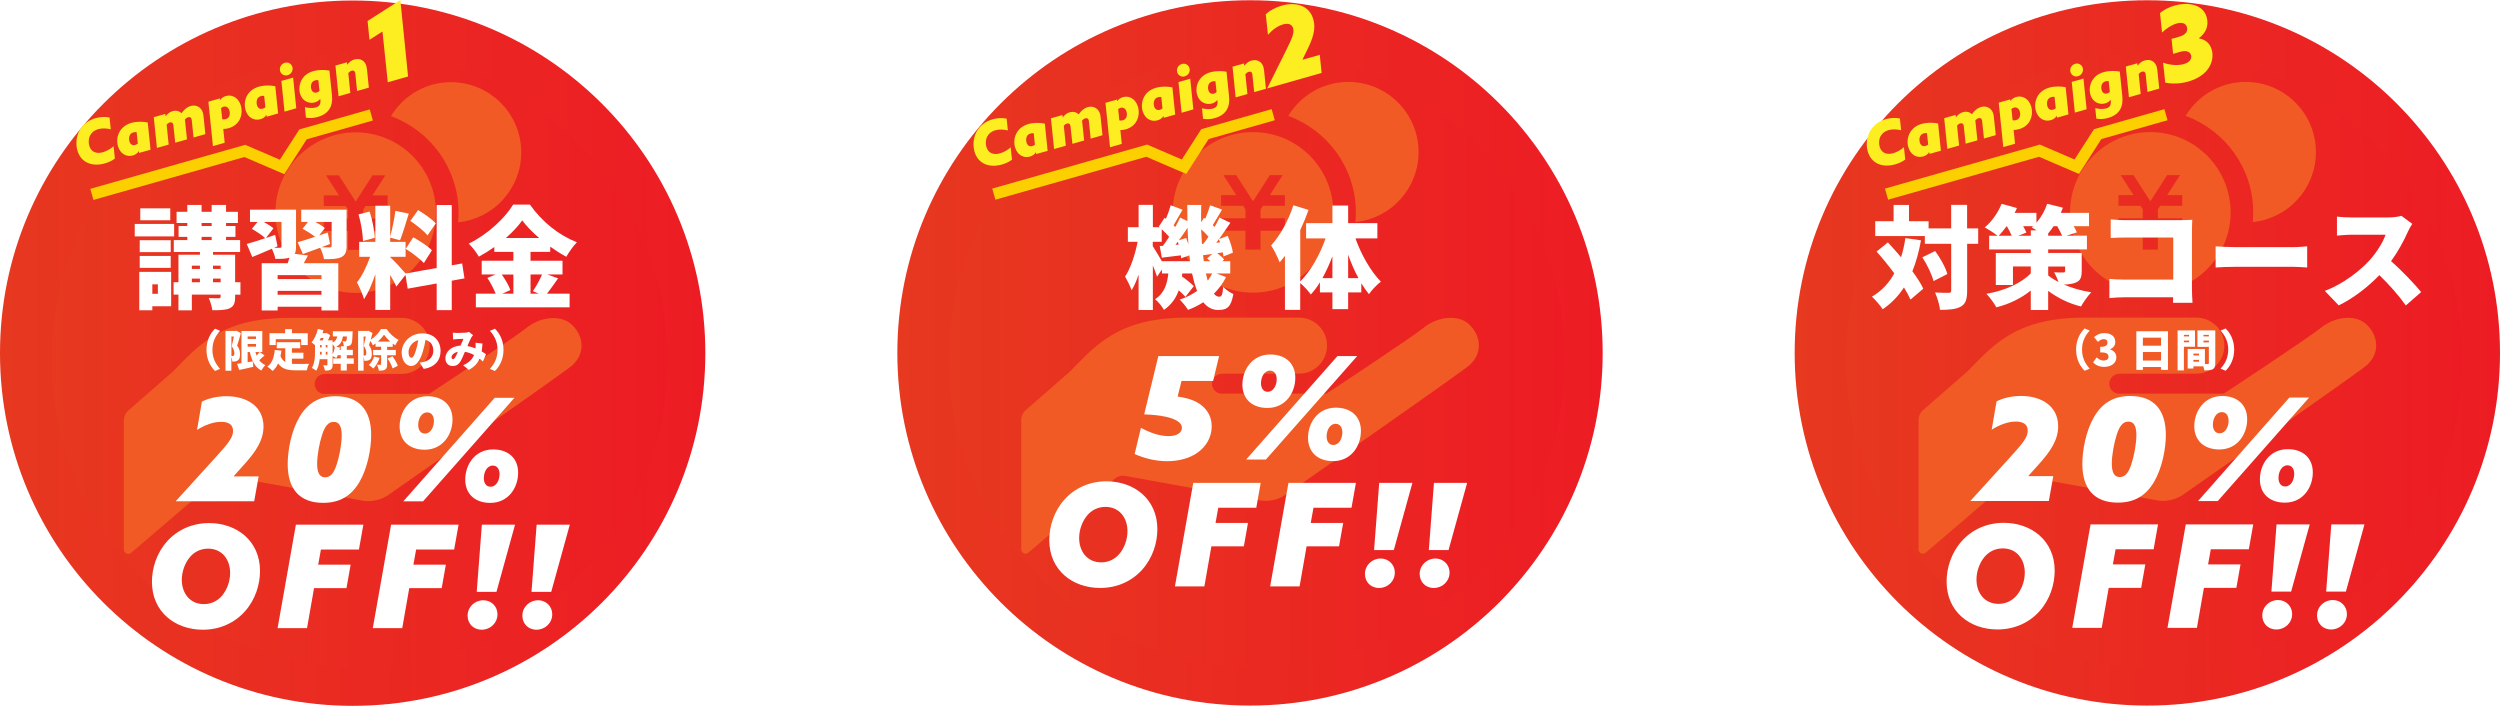
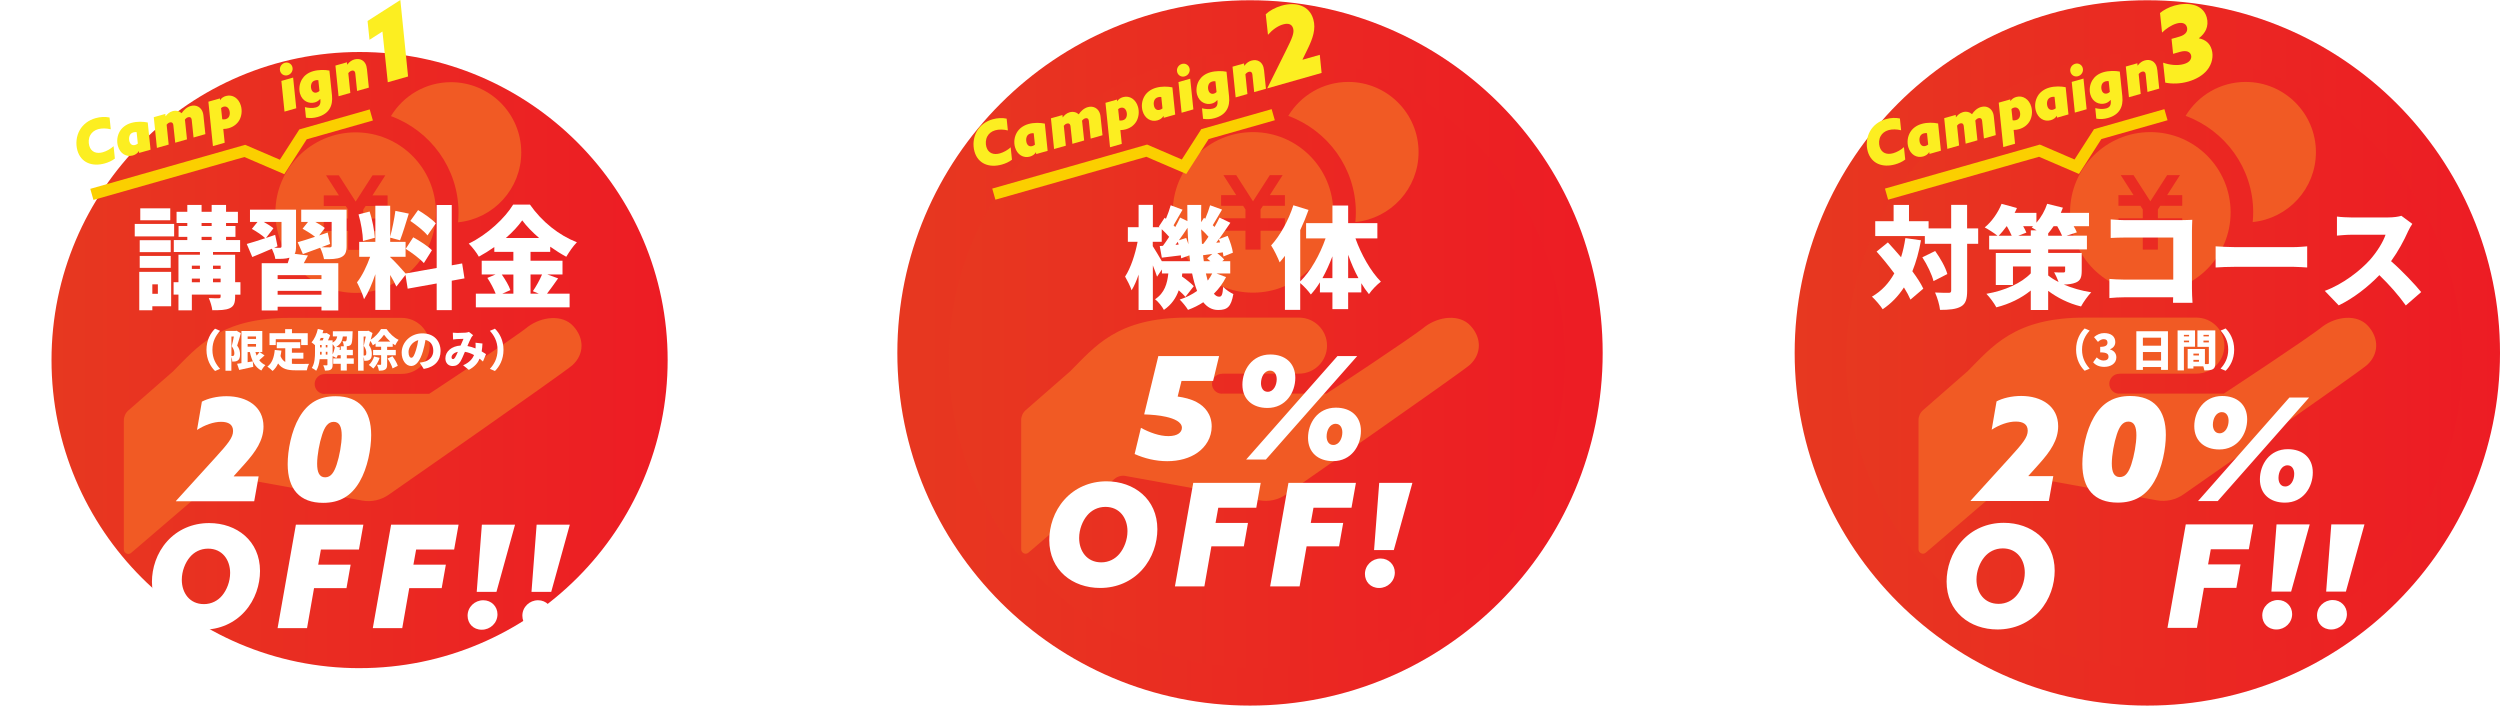
<svg xmlns="http://www.w3.org/2000/svg" xmlns:xlink="http://www.w3.org/1999/xlink" id="_レイヤー_2" data-name="レイヤー 2" viewBox="0 0 1084.17 306.1">
  <defs>
    <style>
      .cls-1 {
        fill: #f15a24;
      }

      .cls-2 {
        filter: url(#drop-shadow-2);
      }

      .cls-3 {
        filter: url(#drop-shadow-6);
      }

      .cls-4 {
        filter: url(#drop-shadow-4);
      }

      .cls-5 {
        fill: #fcee21;
      }

      .cls-6 {
        fill: url(#_名称未設定グラデーション_4-6);
        filter: url(#drop-shadow-5);
      }

      .cls-7 {
        fill: url(#_名称未設定グラデーション_4-4);
        filter: url(#drop-shadow-3);
      }

      .cls-8 {
        fill: url(#_名称未設定グラデーション_4-2);
        filter: url(#drop-shadow-1);
      }

      .cls-9 {
        fill: url(#_名称未設定グラデーション_4);
      }

      .cls-10 {
        fill: #fff;
      }

      .cls-11 {
        fill: none;
        stroke: #fbcf00;
        stroke-miterlimit: 10;
        stroke-width: 5px;
      }

      .cls-12 {
        fill: url(#_名称未設定グラデーション_4-5);
      }

      .cls-13 {
        fill: url(#_名称未設定グラデーション_4-3);
      }
    </style>
    <linearGradient id="_名称未設定グラデーション_4" data-name="名称未設定グラデーション 4" x1="0" y1="153.16" x2="305.88" y2="153.16" gradientUnits="userSpaceOnUse">
      <stop offset="0" stop-color="#e73820" />
      <stop offset="1" stop-color="#ed1c24" />
    </linearGradient>
    <linearGradient id="_名称未設定グラデーション_4-2" data-name="名称未設定グラデーション 4" x1="19.34" x2="286.55" xlink:href="#_名称未設定グラデーション_4" />
    <filter id="drop-shadow-1" x="7.21" y="7.41" width="298" height="298" filterUnits="userSpaceOnUse">
      <feOffset dx="3" dy="3" />
      <feGaussianBlur result="blur" stdDeviation="5" />
      <feFlood flood-color="#000" flood-opacity=".25" />
      <feComposite in2="blur" operator="in" />
      <feComposite in="SourceGraphic" />
    </filter>
    <filter id="drop-shadow-2" x="56.21" y="162.41" width="200" height="120" filterUnits="userSpaceOnUse">
      <feOffset dx="1" dy="1" />
      <feGaussianBlur result="blur-2" stdDeviation="3" />
      <feFlood flood-color="#000" flood-opacity=".55" />
      <feComposite in2="blur-2" operator="in" />
      <feComposite in="SourceGraphic" />
    </filter>
    <linearGradient id="_名称未設定グラデーション_4-3" data-name="名称未設定グラデーション 4" x1="389.14" y1="153.05" x2="695.03" y2="153.05" xlink:href="#_名称未設定グラデーション_4" />
    <linearGradient id="_名称未設定グラデーション_4-4" data-name="名称未設定グラデーション 4" x1="408.48" y1="153.05" x2="675.69" y2="153.05" xlink:href="#_名称未設定グラデーション_4" />
    <filter id="drop-shadow-3" x="396.21" y="7.41" width="298" height="298" filterUnits="userSpaceOnUse">
      <feOffset dx="3" dy="3" />
      <feGaussianBlur result="blur-3" stdDeviation="5" />
      <feFlood flood-color="#000" flood-opacity=".25" />
      <feComposite in2="blur-3" operator="in" />
      <feComposite in="SourceGraphic" />
    </filter>
    <filter id="drop-shadow-4" x="445.21" y="144.41" width="201" height="120" filterUnits="userSpaceOnUse">
      <feOffset dx="1" dy="1" />
      <feGaussianBlur result="blur-4" stdDeviation="3" />
      <feFlood flood-color="#000" flood-opacity=".55" />
      <feComposite in2="blur-4" operator="in" />
      <feComposite in="SourceGraphic" />
    </filter>
    <linearGradient id="_名称未設定グラデーション_4-5" data-name="名称未設定グラデーション 4" x1="778.29" y1="153.05" x2="1084.17" y2="153.05" xlink:href="#_名称未設定グラデーション_4" />
    <linearGradient id="_名称未設定グラデーション_4-6" data-name="名称未設定グラデーション 4" x1="797.63" y1="153.05" x2="1064.84" y2="153.05" xlink:href="#_名称未設定グラデーション_4" />
    <filter id="drop-shadow-5" x="785.21" y="7.41" width="298" height="298" filterUnits="userSpaceOnUse">
      <feOffset dx="3" dy="3" />
      <feGaussianBlur result="blur-5" stdDeviation="5" />
      <feFlood flood-color="#000" flood-opacity=".25" />
      <feComposite in2="blur-5" operator="in" />
      <feComposite in="SourceGraphic" />
    </filter>
    <filter id="drop-shadow-6" x="834.21" y="162.41" width="201" height="120" filterUnits="userSpaceOnUse">
      <feOffset dx="1" dy="1" />
      <feGaussianBlur result="blur-6" stdDeviation="3" />
      <feFlood flood-color="#000" flood-opacity=".55" />
      <feComposite in2="blur-6" operator="in" />
      <feComposite in="SourceGraphic" />
    </filter>
  </defs>
  <g id="_レイヤー_2-2" data-name="レイヤー 2">
-     <circle class="cls-9" cx="152.94" cy="153.16" r="152.94" />
    <path class="cls-8" d="M152.94,286.76c-73.67,0-133.6-59.93-133.6-133.6S79.27,19.55,152.94,19.55s133.6,59.93,133.6,133.6-59.93,133.6-133.6,133.6Z" />
    <path class="cls-1" d="M140.78,162.15h33.41c6.72,0,12.16-5.44,12.16-12.16s-5.44-12.14-12.16-12.14h-48.59c-30.38,0-39.99,12.66-50.63,23.28l-19.29,16.85c-1.25,1.09-1.97,2.67-1.97,4.33v56c0,.75.44,1.42,1.12,1.74s1.48.21,2.05-.29l37.29-31.96c1.32-1.12,3.07-1.59,4.76-1.29l58.1,10.56c4.05.74,8.23-.19,11.59-2.57,0,0,74.16-51.56,79.63-56.13h0c5.23-4.79,5.16-11.74.37-16.95-4.79-5.23-13.74-4.12-19.7.29-5.46,4.56-42.79,29.08-42.79,29.08h-45.35l-.14.07c-2.39-.08-4.26-2.08-4.18-4.47.09-2.39,2.09-4.26,4.47-4.18l-.14-.07Z" />
    <path class="cls-1" d="M195.58,35.64c-11.06,0-20.7,5.91-26.04,14.72,17.07,6.26,29.31,22.63,29.31,41.85,0,1.42-.08,2.82-.21,4.2,15.39-1.54,27.41-14.52,27.41-30.31,0-16.82-13.64-30.46-30.46-30.46Z" />
    <path class="cls-1" d="M154.24,57.4c-19.22,0-34.81,15.58-34.81,34.81s15.59,34.81,34.81,34.81,34.81-15.59,34.81-34.81-15.59-34.81-34.81-34.81ZM168.07,89.35h-9.53l-1.02,1.6v3.81h10.56v5.42h-10.56v8.18h-6.56v-8.18h-10.56v-5.41h0s10.56-.01,10.56-.01v-3.81l-1.02-1.6h-9.54v-4.62h6.56l-5.57-8.68h5.56l7.29,11.36,7.3-11.36h5.56l-5.57,8.68h6.55v4.62h0Z" />
    <g>
      <path class="cls-10" d="M75.52,102.53h-17.09v-5.42h17.09v5.42ZM74.22,132.82h-8.16v1.73h-5.67v-16.66h13.83v14.93ZM74.03,109.35h-13.44v-5.18h13.44v5.18ZM60.59,110.98h13.44v5.18h-13.44v-5.18ZM73.84,95.52h-13.01v-5.18h13.01v5.18ZM66.06,123.32v4.08h2.4v-4.08h-2.4ZM104.27,127.78h-2.3v.91c0,2.74-.53,4.13-2.35,4.99-1.82.82-4.27.86-7.54.86-.19-1.58-.86-3.79-1.54-5.28,1.58.1,3.75.1,4.32.1.62-.05.82-.19.82-.77v-.82h-12.48v6.82h-5.81v-6.82h-2.11v-5.38h2.11v-11.91h9.31v-1.2h-11.33v-5.18h5.86v-1.39h-3.79v-4.7h3.79v-1.3h-4.66v-4.85h4.66v-2.98h6.19v2.98h4.37v-2.98h6.24v2.98h5.14v4.85h-5.14v1.3h4.08v4.7h-4.08v1.39h6.1v5.18h-11.76v1.2h9.6v11.91h2.3v5.38ZM83.2,115.2v1.44h3.5v-1.44h-3.5ZM83.2,122.4h3.5v-1.58h-3.5v1.58ZM87.42,98.02h4.37v-1.3h-4.37v1.3ZM87.42,104.11h4.37v-1.39h-4.37v1.39ZM92.37,115.2v1.44h3.31v-1.44h-3.31ZM95.68,122.4v-1.58h-3.31v1.58h3.31Z" />
      <path class="cls-10" d="M133.55,110.79c-.58,1.15-1.2,2.3-1.82,3.36h14.98v20.5h-7.3v-1.63h-19.01v1.63h-6.91v-20.5h11.28c.29-.82.53-1.63.77-2.4-1.58.53-3.65.53-6.14.53-.19-1.34-.86-3.07-1.49-4.42-2.93,1.3-5.91,2.54-8.5,3.6l-2.4-5.66c2.11-.58,4.99-1.49,8.02-2.5-1.25-1.25-3.84-2.93-5.81-4.03l2.45-3.02h-3.26v-5.33h19.97v15.94c0,1.44-.14,2.45-.58,3.22l5.76.72ZM118.86,107.47h2.5c.53,0,.72-.19.72-.67v-10.56h-7.73c1.58.86,3.26,1.92,4.22,2.78l-3.22,4.18,3.98-1.34,1.01,4.94-1.49.67ZM139.41,119.33h-19.01v1.68h19.01v-1.68ZM139.41,127.83v-1.68h-19.01v1.68h19.01ZM150.31,106.61c0,2.74-.58,4.08-2.4,4.95-1.82.82-4.27.86-7.39.82-.29-1.49-.96-3.5-1.68-4.94-2.64.96-5.23,1.92-7.49,2.74l-2.26-5.14c2.06-.58,4.7-1.39,7.54-2.35-1.44-1.15-3.7-2.54-5.42-3.5l2.35-2.93h-2.93v-5.33h19.68v15.7ZM143.15,105.79l-3.74,1.44c1.44.05,3.12.05,3.6.05.58-.05.82-.19.82-.72v-10.32h-7.1c1.58.86,3.17,1.82,4.13,2.64l-2.45,3.22c1.25-.43,2.45-.82,3.7-1.25l1.06,4.94Z" />
      <path class="cls-10" d="M195.91,121.73v12.77h-6.53v-11.57l-12.58,2.26-.96-6-3.94,5.09c-.62-1.39-1.63-3.22-2.69-5.04v15.17h-6.43v-15.51c-1.39,4.13-3.07,8.07-4.9,10.85-.58-2.16-2.06-5.33-3.07-7.3,2.21-2.69,4.32-7.2,5.71-11.09h-4.75v-6.48h7.01v-15.65h6.43v13.44c.86-3.17,1.82-7.87,2.26-11.23l5.81,1.2c-1.25,4.03-2.64,8.64-3.79,11.57l-4.27-1.15v1.82h6.67v6.48h-6.67v.19c1.44,1.2,5.42,5.57,6.67,7.06l13.49-2.4v-27.31h6.53v26.16l4.51-.82,1.01,6.48-5.52,1.01ZM157.41,104.5c-.05-3.12-.86-7.92-1.92-11.52l4.8-1.25c1.2,3.6,2.06,8.26,2.26,11.38l-5.14,1.39ZM179.2,102.91c2.74,1.49,6.38,3.84,8.11,5.62l-3.5,5.57c-1.58-1.82-5.14-4.46-7.87-6.19l3.26-4.99ZM185.39,102.1c-1.44-1.87-4.8-4.51-7.44-6.29l3.36-4.7c2.64,1.58,6.1,3.98,7.68,5.76l-3.6,5.23Z" />
      <path class="cls-10" d="M242.03,120.72c-1.68,2.35-3.36,4.8-4.8,6.62h9.79v5.95h-40.66v-5.95h8.59c-.82-2.06-2.21-4.75-3.6-6.82l3.55-1.49h-6v-5.95h13.73v-3.84h-8.26v-2.11c-2.16,1.54-4.42,2.93-6.72,4.18-.86-1.63-2.88-4.22-4.37-5.67,8.21-3.94,15.79-11.18,19.25-16.9h7.3c5.23,7.49,12.67,13.35,20.35,16.32-1.73,1.78-3.31,4.13-4.61,6.29-2.3-1.25-4.66-2.74-6.96-4.37v2.26h-8.54v3.84h13.87v5.95h-6.58l4.66,1.68ZM217.6,119.04c1.54,2.21,3.12,4.85,3.74,6.77l-3.5,1.54h4.8v-8.3h-5.04ZM233.78,103.2c-2.93-2.54-5.52-5.18-7.3-7.63-1.78,2.5-4.22,5.14-7.1,7.63h14.4ZM230.08,119.04v8.3h3.55l-2.54-1.06c1.34-1.97,2.98-4.85,3.98-7.25h-4.99Z" />
    </g>
    <g>
      <path class="cls-5" d="M49.83,68.76c-1.27,1-2.94,1.7-4.36,2.1-5.46,1.55-10.38-.28-11.9-5.61-.81-2.86-.49-6.21,1.04-8.87,1.4-2.43,3.74-4.26,6.83-5.14,2.14-.61,4.27-.66,6.07-.28l.53,5.11c-1.89-.47-3.88-.51-5.47-.06s-2.75,1.39-3.41,2.59c-.77,1.39-.85,3.17-.44,4.61.78,2.73,3.11,3.6,5.89,2.81,1.55-.44,3.38-1.43,4.65-2.63l.56,5.38Z" />
      <path class="cls-5" d="M65.28,64.92l-4.95,1.41-.08-.78h-.06c-.56.96-1.53,1.57-2.58,1.87-2.83.81-5.55-.82-6.47-4.06-.6-2.11-.33-4.5.84-6.45.93-1.54,2.56-2.93,5.01-3.62,2.37-.67,5.1-.59,7.08-.17l1.22,11.82ZM59.25,57.31c-.35-.07-.9-.05-1.42.1-.98.28-1.44.91-1.64,1.47-.29.75-.27,1.69-.06,2.44.37,1.29,1.29,1.89,2.5,1.54.39-.11.78-.3,1.14-.6l-.52-4.95Z" />
      <path class="cls-5" d="M66.7,50.82l5-1.42.09,1h.06c.58-.79,1.52-1.79,2.99-2.2,1.49-.42,2.91-.05,3.93.89.77-1.22,2.15-2.62,3.93-3.12,2.45-.7,4.62.58,5.29,2.92.12.41.2.92.25,1.38l.82,7.9-5.13,1.46-.78-7.54c-.01-.14-.04-.35-.09-.5-.21-.75-.8-.94-1.49-.74-.54.15-1.02.51-1.4,1.06.04.13.07.34.1.64l.82,7.89-5.1,1.45-.81-7.54c-.02-.16-.04-.32-.09-.5-.22-.77-.82-.93-1.49-.74-.54.15-1,.51-1.34.96l.89,8.63-5.1,1.45-1.36-13.31Z" />
      <path class="cls-5" d="M95.48,43.42c.5-.89,1.47-1.5,2.5-1.79,2.86-.81,5.57.98,6.49,4.22.61,2.14.32,4.45-.63,6.19-.87,1.55-2.38,2.9-4.64,3.55-.8.23-1.55.33-2.33.33l-.04.04.61,5.95-5.1,1.45-1.97-19.26,5-1.42.07.73h.06ZM96.39,51.71c.34.12.98.11,1.52-.04,1-.29,1.38-.92,1.56-1.45.24-.71.25-1.49.03-2.23-.38-1.34-1.34-2.07-2.63-1.7-.41.12-.72.32-1,.59l.51,4.84Z" />
-       <path class="cls-5" d="M120.6,49.2l-4.95,1.41-.08-.78h-.06c-.56.96-1.53,1.57-2.58,1.87-2.83.81-5.55-.82-6.47-4.06-.6-2.11-.33-4.5.84-6.45.93-1.54,2.56-2.93,5.01-3.62,2.37-.67,5.1-.59,7.08-.18l1.22,11.82ZM114.56,41.58c-.35-.07-.91-.05-1.42.1-.98.28-1.44.91-1.64,1.47-.29.75-.27,1.69-.06,2.44.37,1.29,1.29,1.89,2.5,1.54.39-.11.78-.3,1.14-.6l-.52-4.95Z" />
      <path class="cls-5" d="M123.52,27.23c1.47-.42,2.87.41,3.27,1.8.45,1.57-.5,3.15-2.04,3.59-1.47.42-2.87-.41-3.27-1.8-.45-1.57.5-3.15,2.04-3.59ZM122.02,35.09l5.1-1.45,1.36,13.31-5.1,1.45-1.36-13.31Z" />
      <path class="cls-5" d="M138.84,42.92c-.64.77-1.46,1.25-2.3,1.49-2.55.72-5.5-.55-6.43-3.82-.55-1.93-.3-4.29.85-6.2.93-1.52,2.45-2.84,4.87-3.53,2.29-.65,5.08-.64,7.03-.25l1.11,10.76c.48,4.54-1.25,7.96-6.19,9.36-1.67.48-3.26.59-5.09.31l-.46-4.57c1.47.36,3.27.54,4.74.13,1.62-.46,2.12-1.46,1.98-3.21l-.05-.46h-.06ZM138.05,34.77c-.33-.07-.88-.06-1.39.09-1,.29-1.39.9-1.6,1.43-.32.84-.23,1.74-.06,2.33.35,1.24,1.27,1.81,2.4,1.49.41-.12.82-.34,1.14-.69l-.49-4.65Z" />
      <path class="cls-5" d="M150.61,28.02c.97-1.3,2.01-1.94,3.09-2.24,2.5-.71,4.53.55,5.18,2.84.12.44.21.92.26,1.4l.82,7.98-5.1,1.45-.77-7.52c-.01-.14-.04-.35-.09-.5-.18-.64-.7-1-1.47-.78-.54.15-1.07.53-1.48,1.06l.88,8.58-5.1,1.45-1.36-13.31,5-1.42.09,1h.06Z" />
      <path class="cls-5" d="M165.86,13.67l-5.62,3.59-.84-8.16,14.22-9.1,3.35,33.17-8.8,2.5-2.31-22Z" />
    </g>
    <polyline class="cls-11" points="39.84 84.3 106.15 65.45 122.33 72.4 131.41 58.27 161.02 49.85" />
    <g class="cls-2">
      <path class="cls-10" d="M75.27,216.28l16.86-18.54c5.95-6.51,7.94-9.05,7.94-11.84s-1.98-3.97-5.21-3.97-7.07,1.36-10.42,3.53l2.11-12.28c2.54-1.36,6.51-2.36,10.66-2.36,8.87,0,16.06,4.46,16.06,13.14,0,6.01-3.41,10.91-8.06,16.12l-4.84,5.39.06.12h10.73l-1.92,10.79h-33.91l-.06-.12Z" />
      <path class="cls-10" d="M123.76,200.28c0-5.95,1.55-14.32,5.02-20.27,3.66-6.32,8.74-9.18,15.75-9.18,10.29,0,15.44,6.08,15.44,16.86,0,5.89-1.55,14.26-5.02,20.21-3.66,6.32-8.74,9.17-15.81,9.17-10.17,0-15.38-5.95-15.38-16.8ZM145.02,200.41c1.18-3.53,2.17-8.93,2.17-12.58s-.93-5.89-3.47-5.89-3.91,2.23-5.02,5.58c-1.18,3.53-2.17,8.93-2.17,12.59s.93,5.89,3.47,5.89,3.91-2.23,5.02-5.58Z" />
-       <path class="cls-10" d="M172.3,183.92c0-6.32,4.15-13.08,12.09-13.08,6.45,0,10.85,3.72,10.85,10.11s-4.15,13.08-12.09,13.08c-6.45,0-10.85-3.72-10.85-10.11ZM213.53,171.52h8.56l-39.62,44.89h-8.56l39.62-44.89ZM187.18,181.56c0-1.92-.87-3.72-2.91-3.72-2.54,0-3.91,2.85-3.91,5.46,0,1.92.87,3.72,2.91,3.72,2.54,0,3.91-2.85,3.91-5.46ZM212.85,193.9c6.45,0,10.85,3.72,10.85,10.11s-4.15,13.08-12.09,13.08c-6.45,0-10.85-3.72-10.85-10.11s4.15-13.08,12.09-13.08ZM211.73,210.08c2.54,0,3.91-2.85,3.91-5.46,0-1.92-.87-3.72-2.91-3.72-2.54,0-3.91,2.85-3.91,5.46,0,1.92.87,3.72,2.91,3.72Z" />
      <path class="cls-10" d="M71.52,233.71c4.46-4.96,10.85-7.87,18.17-7.87,11.97,0,22.07,7.69,22.07,20.77,0,5.83-1.98,12.46-6.63,17.61-4.46,4.96-10.85,7.87-18.17,7.87-11.97,0-22.07-7.69-22.07-20.77,0-5.83,1.98-12.46,6.63-17.61ZM87.39,260.99c3.41,0,6.14-1.55,7.94-3.72,1.98-2.36,3.47-6.01,3.47-9.8,0-5.7-3.41-10.54-9.55-10.54-3.41,0-6.14,1.55-7.94,3.72-1.98,2.36-3.47,6.01-3.47,9.79,0,5.7,3.41,10.54,9.55,10.54Z" />
      <path class="cls-10" d="M127.32,226.52h29.26l-1.92,10.79h-16.49l-1.18,6.57h14.07l-1.8,10.17h-14.07l-3.04,17.36h-12.77l7.94-44.89Z" />
      <path class="cls-10" d="M168.61,226.52h29.26l-1.92,10.79h-16.49l-1.18,6.57h14.07l-1.8,10.17h-14.07l-3.04,17.36h-12.77l7.94-44.89Z" />
      <path class="cls-10" d="M208.6,259.31c3.53,0,6.14,2.73,6.14,6.08,0,3.78-3.1,6.7-6.82,6.7s-6.14-2.73-6.14-6.08c0-3.78,3.1-6.7,6.82-6.7ZM207.98,226.52h14.38l-8.06,29.14h-8.56l2.23-29.14Z" />
      <path class="cls-10" d="M232.35,259.31c3.53,0,6.14,2.73,6.14,6.08,0,3.78-3.1,6.7-6.82,6.7s-6.14-2.73-6.14-6.08c0-3.78,3.1-6.7,6.82-6.7ZM231.73,226.52h14.38l-8.06,29.14h-8.56l2.23-29.14Z" />
    </g>
    <g>
      <path class="cls-10" d="M93.26,142.54l2.18.93c-1.75,1.92-3.32,4.46-3.32,8.25s1.58,6.33,3.32,8.24l-2.18.93c-1.92-1.86-3.72-4.92-3.72-9.18s1.8-7.31,3.72-9.18Z" />
      <path class="cls-10" d="M104.45,144.48c-.48,1.71-1.08,3.89-1.6,5.38,1.08,1.42,1.25,2.72,1.25,3.78,0,1.39-.28,2.18-.95,2.66-.32.25-.72.38-1.16.46-.34.06-.8.06-1.25.06-.02-.57-.15-1.39-.4-2.03v5.98h-2.56v-17.25h4.41l.38-.09,1.88,1.06ZM100.35,154.38h.48c.19,0,.36-.04.51-.15.19-.15.29-.46.29-.97,0-.8-.21-1.94-1.14-3.12.3-1.14.67-2.83.93-4.18h-1.06v8.42ZM114.73,154.13c-.76.74-1.58,1.48-2.3,2.09.68.91,1.58,1.63,2.68,2.13-.59.53-1.41,1.61-1.79,2.34-2.81-1.5-4.16-4.31-4.96-8h-.97v4.39c.74-.13,1.5-.25,2.24-.38l.21,2.39c-2.09.49-4.31.97-6.1,1.35l-.91-2.68c.55-.08,1.18-.17,1.88-.27v-13.94h9.04v9.14h-1.14l2.11,1.44ZM107.4,145.91v1.06h3.63v-1.06h-3.63ZM107.4,150.33h3.63v-1.14h-3.63v1.14ZM110.76,152.69c.15.53.32,1.04.53,1.52.48-.51.91-1.04,1.25-1.52h-1.79Z" />
      <path class="cls-10" d="M126.61,157.76c.53.06,1.08.08,1.65.08,1.2,0,4.29,0,5.77-.06-.4.65-.84,1.98-.97,2.81h-4.96c-3.31,0-5.79-.53-7.5-2.98-.59,1.31-1.37,2.41-2.38,3.27-.46-.49-1.63-1.48-2.28-1.9,2.03-1.44,2.93-4.05,3.21-7.22l2.89.29c-.09.82-.23,1.61-.4,2.36.49,1.25,1.2,2.05,2.07,2.56v-5.95h-3.69v-2.62h10.18v2.62h-3.61v1.94h4.98v2.58h-4.98v2.22ZM119.6,149.63h-2.72v-5.13h6.78v-1.77h2.96v1.77h6.84v5.13h-2.85v-2.53h-11.02v2.53Z" />
      <path class="cls-10" d="M153.41,157.78h-3.02v2.91h-2.62v-2.91h-3.27v-2.36h3.27v-1.39h-1.27c-.19.47-.42.91-.65,1.27-.36-.27-1.08-.63-1.61-.87v3.76c0,1.01-.17,1.69-.8,2.09-.65.38-1.42.44-2.51.44-.08-.65-.44-1.71-.76-2.32.63.04,1.31.04,1.54.04.21,0,.29-.08.29-.3v-2.38h-3.36c-.21,1.8-.63,3.67-1.52,5.02-.4-.36-1.39-.99-1.9-1.22,1.29-1.96,1.39-4.79,1.39-6.93v-2.95c-.47-.42-1.1-.95-1.52-1.22,1.27-1.37,2.24-3.57,2.74-5.79l2.43.53c-.11.44-.23.87-.38,1.29h1.42l.34-.1,1.56.95c-.25.7-.61,1.5-.97,2.26h2.01v.97c1.29-.65,1.79-1.56,1.99-2.68h-1.88v-2.24h8.59s-.02.55-.04.84c-.08,2.98-.23,4.35-.65,4.88-.34.44-.74.61-1.23.7-.23.04-.55.06-.89.08h.27v1.58h2.62v2.3h-2.62v1.39h3.02v2.36ZM139.11,146.55c-.17.36-.32.72-.49,1.06h1.33c.13-.32.27-.7.38-1.06h-1.22ZM138.79,152.65c0,.36,0,.74-.02,1.12h.72v-1.2h-.7v.08ZM138.79,150.65h.7v-1.04h-.7v1.04ZM141.27,150.65h.72v-1.04h-.72v1.04ZM142,153.77v-1.2h-.72v1.2h.72ZM144.24,153.66c.44-.85.76-1.92.95-2.98-.19-.42-.55-1.01-.95-1.44v4.43ZM147.77,151.74v-1.58h1.35c-.04-.68-.27-1.62-.61-2.2.51.06.91.08,1.16.08.21,0,.36-.04.49-.21.13-.17.23-.7.29-1.92h-1.75c-.29,1.92-.97,3.42-2.87,4.48l1.63.32c-.06.34-.13.68-.21,1.03h.51Z" />
      <path class="cls-10" d="M167.89,154.06v3.93c0,1.16-.17,1.86-.89,2.28-.68.42-1.56.49-2.68.49-.09-.74-.47-1.86-.84-2.57.61.02,1.29.02,1.52.02.21,0,.28-.06.28-.27v-3.89h-3.48v-2.3h3.48v-1.37h-2.41v-1.41c-.38.28-.78.55-1.18.78-.23-.57-.68-1.35-1.1-1.92-.19.68-.38,1.31-.57,1.86,1.04,1.41,1.23,2.66,1.23,3.72,0,1.33-.27,2.13-.91,2.58-.32.23-.7.36-1.14.44-.32.04-.76.06-1.22.06-.02-.47-.11-1.14-.3-1.71v5.97h-2.39v-17.25h4.08l.38-.09,1.8,1.01c-.25.89-.51,1.92-.8,2.89,1.84-1.1,3.59-3.06,4.48-4.6h2.41c1.35,1.92,3.25,3.78,5.21,4.65-.51.63-1.08,1.6-1.46,2.38-.36-.21-.72-.46-1.08-.72v1.37h-2.43v1.37h3.76v2.3h-3.76ZM157.69,154.19h.4c.19,0,.36-.04.49-.15.19-.15.27-.46.27-.97,0-.8-.19-1.92-1.1-3.08.28-1.12.63-2.74.87-4.03h-.93v8.23ZM164.64,155.2c-.59,1.77-1.65,3.55-2.74,4.63-.44-.42-1.39-1.2-1.94-1.56,1.01-.89,1.84-2.28,2.28-3.67l2.39.59ZM169.26,148.15c-1.08-.95-2.05-2.05-2.72-3-.65.95-1.58,2.03-2.66,3h5.38ZM170.19,154.49c.95,1.27,1.98,2.96,2.32,4.16l-2.28,1.12c-.28-1.16-1.23-2.94-2.15-4.29l2.11-.99Z" />
      <path class="cls-10" d="M183.76,160l-1.75-2.74c.8-.09,1.31-.21,1.86-.34,2.41-.59,4.03-2.28,4.03-4.79s-1.2-4.2-3.38-4.71c-.25,1.54-.59,3.19-1.12,4.96-1.12,3.8-2.83,6.34-5.07,6.34-2.36,0-4.14-2.55-4.14-5.79,0-4.52,3.89-8.36,8.97-8.36s7.9,3.34,7.9,7.66c0,4.01-2.36,6.93-7.29,7.77ZM178.4,155.14c.76,0,1.33-1.16,2.01-3.36.42-1.29.74-2.79.97-4.27-2.81.76-4.22,3.33-4.22,5.13,0,1.65.57,2.51,1.23,2.51Z" />
      <path class="cls-10" d="M198.05,144.4c1.14,0,2.89-.06,3.82-.13.53-.04,1.12-.17,1.5-.32l1.82,1.42c-.3.32-.57.61-.72.87-.48.8-1.12,2.3-1.77,3.82,1.25.23,2.43.59,3.51,1.04,0-.08.02-.15.02-.21.06-.84.06-1.65-.02-2.26l3.02.34c-.06,1.23-.17,2.37-.34,3.42.74.44,1.37.84,1.88,1.18l-1.33,3.21c-.46-.42-.93-.82-1.44-1.22-.87,1.98-2.3,3.57-4.69,4.84l-2.47-1.99c2.77-1.2,4.08-2.87,4.75-4.43-1.22-.67-2.55-1.18-3.97-1.41-.67,1.58-1.37,3.27-2.01,4.31-.82,1.25-1.81,1.86-3.29,1.86-1.8,0-3.17-1.22-3.17-3.34,0-3,2.74-5.32,6.59-5.55.46-1.06.91-2.17,1.27-2.91-.76.02-2.03.06-2.89.11-.38.02-1.12.1-1.63.17l-.11-2.94c.53.06,1.25.09,1.67.09ZM196.45,155.73c.34,0,.57-.19.89-.65.38-.61.8-1.52,1.22-2.51-1.75.36-2.74,1.42-2.74,2.39,0,.51.27.76.63.76Z" />
      <path class="cls-10" d="M214.63,160.89l-2.18-.93c1.75-1.92,3.32-4.46,3.32-8.24s-1.58-6.33-3.32-8.25l2.18-.93c1.92,1.86,3.72,4.92,3.72,9.18s-1.8,7.31-3.72,9.18Z" />
    </g>
    <circle class="cls-13" cx="542.09" cy="153.05" r="152.94" />
    <path class="cls-7" d="M542.09,286.65c-73.67,0-133.6-59.93-133.6-133.6S468.42,19.45,542.09,19.45s133.6,59.93,133.6,133.6-59.93,133.6-133.6,133.6Z" />
    <path class="cls-1" d="M529.92,162.04h33.41c6.72,0,12.16-5.44,12.16-12.16s-5.44-12.14-12.16-12.14h-48.59c-30.38,0-39.99,12.66-50.63,23.28l-19.29,16.85c-1.25,1.09-1.97,2.67-1.97,4.33v56c0,.75.44,1.42,1.12,1.74s1.48.21,2.05-.29l37.29-31.96c1.32-1.12,3.07-1.59,4.76-1.29l58.1,10.56c4.05.74,8.23-.19,11.59-2.57,0,0,74.16-51.56,79.63-56.13h0c5.23-4.79,5.16-11.74.37-16.95-4.79-5.23-13.74-4.12-19.7.29-5.46,4.56-42.79,29.08-42.79,29.08h-45.35l-.14.07c-2.39-.08-4.26-2.08-4.18-4.47.09-2.39,2.09-4.26,4.47-4.18l-.14-.07Z" />
    <path class="cls-1" d="M584.72,35.53c-11.06,0-20.7,5.91-26.04,14.72,17.07,6.26,29.31,22.63,29.31,41.85,0,1.42-.08,2.82-.21,4.2,15.39-1.54,27.41-14.52,27.41-30.31,0-16.82-13.64-30.46-30.46-30.46Z" />
    <path class="cls-1" d="M543.38,57.29c-19.22,0-34.81,15.58-34.81,34.81s15.59,34.81,34.81,34.81,34.81-15.59,34.81-34.81-15.59-34.81-34.81-34.81ZM557.22,89.24h-9.53l-1.02,1.6v3.81h10.56v5.42h-10.56v8.18h-6.56v-8.18h-10.56v-5.41h0s10.56-.01,10.56-.01v-3.81l-1.02-1.6h-9.54v-4.62h6.56l-5.57-8.68h5.56l7.29,11.36,7.3-11.36h5.56l-5.57,8.68h6.55v4.62h0Z" />
    <g>
      <path class="cls-10" d="M531.7,120.18c-1.39,2.74-3.17,5.14-5.28,7.2.72.86,1.49,1.29,2.3,1.29,1.06,0,1.49-.77,1.73-4.27,1.2,1.3,3.07,2.5,4.42,3.12-1.01,5.57-2.59,6.91-6.62,6.91-2.59,0-4.71-1.2-6.43-3.36-2.02,1.34-4.27,2.45-6.62,3.31-.72-1.25-2.45-3.36-3.6-4.46,2.83-.91,5.33-2.21,7.54-3.75-.86-2.21-1.58-4.75-2.16-7.58h-4.27l-.14,1.3c1.92,1.34,4.03,3.02,5.14,4.22l-3.65,4.66c-.62-.82-1.73-1.87-2.88-2.88-1.15,3.31-3.12,6.24-6.43,8.5-.77-1.44-2.45-3.6-3.84-4.61,4.18-2.74,5.28-6.82,5.76-11.18h-2.78v-1.73l-2.11,3.12c-.43-1.3-1.1-3.12-1.82-4.9v19.34h-6.19v-15.36c-.86,2.64-1.92,4.99-3.02,6.82-.58-1.78-1.92-4.37-2.83-5.95,2.4-3.6,4.42-9.74,5.42-15.07h-4.22v-6.34h4.66v-9.7h6.19v9.7h2.93l-.34-.29,2.5-3.79.58.43c.82-1.92,1.58-4.13,2.06-5.86l5.14,1.92c-1.39,2.3-2.74,4.85-3.89,6.77.24.24.48.53.72.77.82-1.44,1.54-2.88,2.11-4.13l3.17,1.54c-.05-2.3-.05-4.66-.05-7.01h6.05c-.05,2.54-.1,5.04-.05,7.49l1.25-1.92.53.43c.82-1.92,1.63-4.13,2.11-5.86l5.18,1.87c-1.44,2.35-2.83,4.9-4.03,6.77.29.24.53.53.77.77.82-1.44,1.58-2.83,2.16-4.08l4.7,2.26c-1.54,2.26-3.22,4.75-4.9,7.06l3.74-1.39c1.06,2.35,2.02,5.38,2.26,7.3l-4.08,1.63c-.05-.53-.14-1.1-.29-1.78l-2.4.38c1.15.86,2.35,1.92,2.98,2.74l-.82.72h3.46v5.33h-5.95l4.18,1.58ZM516.1,113.27c-.1-.82-.19-1.68-.29-2.54l-3.6,1.3c0-.38-.05-.82-.1-1.3-2.88.38-5.66.72-8.26,1.01l-.91-5.04,1.39-.1c.86-1.15,1.78-2.5,2.69-3.89-.86-1.06-2.06-2.21-3.22-3.31v5.47h-3.89v1.87c.86,1.34,2.74,4.42,3.94,6.53h12.24ZM511.15,106.07c-.14-.43-.24-.82-.38-1.2l-1.01,1.3,1.39-.1ZM514.42,103.19c.34.87.67,1.82.96,2.74-.19-2.3-.29-4.7-.38-7.15-1.2,1.82-2.5,3.7-3.75,5.42l3.17-1.01ZM521.86,105.73c.72-.91,1.49-1.97,2.21-3.07-.86-1.06-2.02-2.21-3.17-3.22.1,2.16.19,4.27.34,6.34l.62-.05ZM524.88,113.27c-.48-.43-.96-.87-1.39-1.2l2.26-1.97c-1.39.19-2.74.38-4.03.58.1.86.19,1.73.34,2.59h2.83ZM522.96,118.6c.24,1.1.53,2.11.82,3.07.72-.96,1.39-1.97,1.92-3.07h-2.74ZM529.11,105.11c-.14-.48-.34-.96-.53-1.39-.38.53-.77,1.06-1.15,1.54l1.68-.14Z" />
      <path class="cls-10" d="M587.81,103.38c2.54,7.06,6.62,14.31,11.04,18.77-1.63,1.2-3.98,3.6-5.18,5.42-1.15-1.39-2.26-2.98-3.31-4.75v3.98h-5.71v7.25h-6.82v-7.25h-5.42v-4.37c-1.2,1.97-2.54,3.74-3.94,5.28-1.06-1.49-3.07-3.7-4.61-4.95v11.62h-6.62v-23.43c-.77,1.01-1.54,1.97-2.3,2.83-.62-1.68-2.5-5.62-3.7-7.34,3.89-4.22,7.54-10.85,9.65-17.42l6.58,2.02c-1.01,2.88-2.21,5.81-3.6,8.74v22.27c4.51-4.42,8.5-11.52,10.99-18.67h-8.45v-6.62h11.42v-7.63h6.82v7.63h12.67v6.62h-9.5ZM577.82,120.61v-9.46c-1.25,3.36-2.74,6.58-4.32,9.46h4.32ZM589.11,120.61c-1.68-3.07-3.17-6.53-4.46-10.13v10.13h4.46Z" />
    </g>
    <g>
      <path class="cls-5" d="M438.87,69.25c-1.27,1-2.94,1.7-4.36,2.1-5.46,1.55-10.38-.28-11.9-5.61-.81-2.86-.49-6.21,1.04-8.87,1.4-2.43,3.74-4.26,6.83-5.14,2.14-.61,4.27-.66,6.07-.28l.53,5.11c-1.89-.47-3.88-.51-5.47-.06-1.6.45-2.75,1.39-3.41,2.59-.77,1.39-.85,3.17-.44,4.61.78,2.73,3.11,3.6,5.89,2.81,1.55-.44,3.38-1.43,4.65-2.63l.56,5.38Z" />
      <path class="cls-5" d="M454.32,65.41l-4.95,1.41-.08-.78h-.06c-.56.96-1.53,1.57-2.58,1.87-2.83.8-5.55-.82-6.47-4.06-.6-2.11-.33-4.5.84-6.45.93-1.54,2.56-2.93,5.01-3.62,2.37-.67,5.1-.58,7.08-.17l1.22,11.82ZM448.29,57.8c-.35-.07-.9-.05-1.42.1-.98.28-1.44.91-1.64,1.47-.29.75-.27,1.69-.06,2.44.37,1.29,1.29,1.89,2.5,1.54.39-.11.78-.3,1.14-.6l-.52-4.95Z" />
      <path class="cls-5" d="M455.75,51.31l5-1.42.09,1h.06c.58-.79,1.52-1.79,2.99-2.2,1.49-.42,2.91-.05,3.93.89.77-1.22,2.15-2.62,3.93-3.12,2.45-.7,4.62.58,5.29,2.92.12.41.21.92.25,1.38l.83,7.89-5.13,1.46-.78-7.55c-.01-.14-.04-.35-.09-.5-.21-.75-.8-.94-1.49-.74-.54.15-1.02.51-1.4,1.06.04.13.07.34.1.64l.83,7.9-5.1,1.45-.81-7.54c-.02-.16-.04-.32-.09-.5-.22-.77-.82-.93-1.49-.74-.54.15-1,.5-1.34.96l.89,8.63-5.1,1.45-1.36-13.31Z" />
      <path class="cls-5" d="M484.52,43.91c.5-.89,1.47-1.5,2.5-1.79,2.86-.81,5.57.98,6.49,4.22.61,2.14.32,4.45-.63,6.19-.87,1.56-2.38,2.9-4.64,3.55-.8.23-1.55.33-2.33.33l-.04.04.61,5.95-5.1,1.45-1.97-19.26,5-1.42.07.73h.06ZM485.43,52.2c.34.13.98.11,1.52-.04,1-.29,1.38-.92,1.56-1.45.24-.71.25-1.49.03-2.24-.38-1.34-1.34-2.07-2.63-1.7-.41.12-.72.32-1,.59l.51,4.84Z" />
      <path class="cls-5" d="M509.64,49.69l-4.95,1.41-.08-.78h-.06c-.56.96-1.53,1.57-2.58,1.87-2.83.81-5.55-.82-6.47-4.06-.6-2.11-.33-4.5.84-6.45.93-1.54,2.56-2.93,5.01-3.62,2.37-.67,5.1-.59,7.08-.17l1.22,11.82ZM503.61,42.07c-.35-.07-.9-.05-1.42.1-.98.28-1.44.91-1.64,1.47-.29.75-.27,1.69-.06,2.44.37,1.29,1.29,1.89,2.5,1.54.39-.11.78-.3,1.14-.6l-.52-4.95Z" />
      <path class="cls-5" d="M512.56,27.73c1.47-.42,2.87.41,3.27,1.8.45,1.57-.5,3.15-2.04,3.59-1.47.42-2.87-.41-3.27-1.8-.45-1.57.5-3.15,2.04-3.59ZM511.06,35.58l5.1-1.45,1.36,13.31-5.1,1.45-1.36-13.31Z" />
      <path class="cls-5" d="M527.88,43.41c-.65.77-1.46,1.25-2.3,1.49-2.55.73-5.5-.55-6.43-3.82-.55-1.93-.3-4.29.85-6.2.93-1.52,2.45-2.84,4.87-3.53,2.29-.65,5.08-.64,7.03-.25l1.11,10.76c.48,4.54-1.25,7.96-6.19,9.36-1.67.48-3.26.59-5.09.31l-.46-4.57c1.47.36,3.27.54,4.74.13,1.62-.46,2.12-1.47,1.98-3.21l-.05-.46h-.06ZM527.09,35.26c-.33-.08-.88-.06-1.39.09-1,.29-1.39.9-1.6,1.43-.32.84-.23,1.74-.06,2.33.35,1.24,1.27,1.81,2.4,1.49.41-.12.82-.35,1.14-.69l-.49-4.65Z" />
      <path class="cls-5" d="M539.65,28.51c.97-1.3,2.01-1.94,3.09-2.24,2.5-.71,4.53.55,5.18,2.84.12.44.21.92.26,1.4l.82,7.98-5.1,1.45-.77-7.52c-.01-.14-.04-.35-.09-.5-.18-.64-.7-1-1.47-.78-.54.15-1.07.53-1.48,1.06l.88,8.58-5.1,1.45-1.36-13.31,5-1.42.09,1h.06Z" />
      <path class="cls-5" d="M549.59,38.24l8.03-16.16c2.84-5.68,3.71-7.83,3.17-9.77-.54-1.89-2.16-2.36-4.39-1.72-2.32.66-4.63,2.34-6.52,4.5l-.96-8.92c1.49-1.45,4.05-2.91,6.92-3.73,6.14-1.75,12-.07,13.71,5.94,1.18,4.17-.21,8.23-2.41,12.75l-2.29,4.69.07.07,7.43-2.11.79,7.85-23.49,6.68-.07-.07Z" />
    </g>
    <polyline class="cls-11" points="430.99 84.19 497.29 65.34 513.48 72.3 522.55 58.16 552.16 49.74" />
    <g class="cls-4">
      <path class="cls-10" d="M493.77,184.53c3.78,2.05,8.06,3.6,11.9,3.6,2.05,0,3.6-.43,4.53-1.12.74-.56,1.36-1.36,1.36-2.48,0-2.54-3.35-3.97-6.88-4.77-2.98-.68-6.2-.93-9.49-1.05l6.14-25.29h26.35l-2.6,10.79h-13.7l-1.67,6.76c2.67.37,5.7,1.05,8.25,2.42,3.47,1.86,6.51,5.21,6.51,10.54,0,4.77-2.48,8.8-6.2,11.41-3.35,2.36-7.94,3.66-13.08,3.66s-9.92-1.24-14.14-3.1l2.73-11.35Z" />
      <path class="cls-10" d="M537.79,165.81c0-6.32,4.15-13.08,12.09-13.08,6.45,0,10.85,3.72,10.85,10.11s-4.15,13.08-12.09,13.08c-6.45,0-10.85-3.72-10.85-10.11ZM579.02,153.41h8.56l-39.62,44.89h-8.56l39.62-44.89ZM552.67,163.45c0-1.92-.87-3.72-2.91-3.72-2.54,0-3.91,2.85-3.91,5.46,0,1.92.87,3.72,2.91,3.72,2.54,0,3.91-2.85,3.91-5.46ZM578.34,175.79c6.45,0,10.85,3.72,10.85,10.11s-4.15,13.08-12.09,13.08c-6.45,0-10.85-3.72-10.85-10.11s4.15-13.08,12.09-13.08ZM577.22,191.97c2.54,0,3.91-2.85,3.91-5.46,0-1.92-.87-3.72-2.91-3.72-2.54,0-3.91,2.85-3.91,5.46,0,1.92.87,3.72,2.91,3.72Z" />
      <path class="cls-10" d="M460.67,215.6c4.46-4.96,10.85-7.87,18.17-7.87,11.97,0,22.07,7.69,22.07,20.77,0,5.83-1.98,12.46-6.63,17.61-4.46,4.96-10.85,7.87-18.17,7.87-11.97,0-22.07-7.69-22.07-20.77,0-5.83,1.98-12.46,6.63-17.61ZM476.54,242.88c3.41,0,6.14-1.55,7.94-3.72,1.98-2.36,3.47-6.01,3.47-9.8,0-5.7-3.41-10.54-9.55-10.54-3.41,0-6.14,1.55-7.94,3.72-1.98,2.36-3.47,6.01-3.47,9.79,0,5.7,3.41,10.54,9.55,10.54Z" />
      <path class="cls-10" d="M516.47,208.41h29.26l-1.92,10.79h-16.49l-1.18,6.57h14.07l-1.8,10.17h-14.07l-3.04,17.36h-12.77l7.94-44.89Z" />
      <path class="cls-10" d="M557.76,208.41h29.26l-1.92,10.79h-16.49l-1.18,6.57h14.07l-1.8,10.17h-14.07l-3.04,17.36h-12.77l7.94-44.89Z" />
      <path class="cls-10" d="M597.75,241.21c3.53,0,6.14,2.73,6.14,6.08,0,3.78-3.1,6.7-6.82,6.7s-6.14-2.73-6.14-6.08c0-3.78,3.1-6.7,6.82-6.7ZM597.13,208.41h14.38l-8.06,29.14h-8.56l2.23-29.14Z" />
-       <path class="cls-10" d="M621.49,241.21c3.53,0,6.14,2.73,6.14,6.08,0,3.78-3.1,6.7-6.82,6.7s-6.14-2.73-6.14-6.08c0-3.78,3.1-6.7,6.82-6.7ZM620.87,208.41h14.38l-8.06,29.14h-8.56l2.23-29.14Z" />
    </g>
    <circle class="cls-12" cx="931.23" cy="153.05" r="152.94" />
    <path class="cls-6" d="M931.23,286.65c-73.67,0-133.6-59.93-133.6-133.6s59.93-133.6,133.6-133.6,133.6,59.93,133.6,133.6-59.93,133.6-133.6,133.6Z" />
    <path class="cls-1" d="M919.07,162.04h33.41c6.72,0,12.16-5.44,12.16-12.16s-5.44-12.14-12.16-12.14h-48.59c-30.38,0-39.99,12.66-50.63,23.28l-19.29,16.85c-1.25,1.09-1.97,2.67-1.97,4.33v56c0,.75.44,1.42,1.12,1.74s1.48.21,2.05-.29l37.29-31.96c1.32-1.12,3.07-1.59,4.76-1.29l58.1,10.56c4.05.74,8.23-.19,11.59-2.57,0,0,74.16-51.56,79.63-56.13h0c5.23-4.79,5.16-11.74.37-16.95-4.79-5.23-13.74-4.12-19.7.29-5.46,4.56-42.79,29.08-42.79,29.08h-45.35l-.14.07c-2.39-.08-4.26-2.08-4.18-4.47.09-2.39,2.09-4.26,4.47-4.18l-.14-.07Z" />
    <path class="cls-1" d="M973.87,35.53c-11.06,0-20.7,5.91-26.04,14.72,17.07,6.26,29.31,22.63,29.31,41.85,0,1.42-.08,2.82-.21,4.2,15.39-1.54,27.41-14.52,27.41-30.31,0-16.82-13.64-30.46-30.46-30.46Z" />
    <path class="cls-1" d="M932.53,57.29c-19.22,0-34.81,15.58-34.81,34.81s15.59,34.81,34.81,34.81,34.81-15.59,34.81-34.81-15.59-34.81-34.81-34.81ZM946.36,89.24h-9.53l-1.02,1.6v3.81h10.56v5.42h-10.56v8.18h-6.56v-8.18h-10.56v-5.41h0s10.56-.01,10.56-.01v-3.81l-1.02-1.6h-9.54v-4.62h6.56l-5.57-8.68h5.56l7.29,11.36,7.3-11.36h5.56l-5.57,8.68h6.55v4.62h0Z" />
    <g>
      <path class="cls-10" d="M833.07,104.2c-.86,4.94-2.11,9.41-3.74,13.44,1.97,2.69,3.7,5.28,4.75,7.54l-5.57,4.75c-.67-1.58-1.63-3.36-2.83-5.28-2.45,3.79-5.52,6.96-9.22,9.46-.86-1.39-3.26-4.22-4.66-5.47,4.18-2.4,7.34-5.81,9.7-10.08-2.45-3.31-5.14-6.62-7.68-9.46l4.9-3.98c1.82,1.97,3.79,4.18,5.71,6.43.82-2.59,1.44-5.38,1.87-8.3l6.77.96ZM857.89,105.73h-4.8v20.26c0,3.74-.62,5.71-2.64,6.91-2.06,1.2-5.14,1.49-9.12,1.49-.19-2.06-1.2-5.42-2.16-7.54,2.5.14,5.04.14,5.9.14.82,0,1.1-.24,1.1-1.06v-20.21h-11.43v-3.36h-21.51v-6.43h7.97v-7.06h6.67v7.06h8.5v3.12h9.79v-10.22h6.91v10.22h4.8v6.67ZM839.22,108.85c2.21,3.07,4.51,7.1,5.28,9.99l-6,3.07c-.67-2.79-2.74-7.11-4.85-10.32l5.57-2.74Z" />
      <path class="cls-10" d="M902.77,117.49c0,2.83-.58,4.22-2.54,5.04-1.49.62-3.26.82-5.23.87,3.5,1.49,7.58,2.69,11.9,3.36-1.44,1.49-3.46,4.32-4.42,6.14-5.47-1.3-10.42-3.89-14.26-6.77v8.3h-7.54v-8.45c-4.13,3.36-9.26,5.86-14.93,7.3-.91-1.73-2.88-4.42-4.32-5.86,8.02-1.39,15.17-4.61,19.25-8.88v-2.98h-7.73v8.02h-7.44v-13.87h15.17v-1.54h-18.05v-5.95h3.6c-1.44-1.15-3.98-2.79-5.52-3.6,3.02-2.45,5.81-6.43,7.3-10.23l6.67,1.82c-.29.72-.62,1.39-1.01,2.11h9.46v4.27c2.02-2.3,3.7-5.28,4.66-8.21l6.82,1.68c-.29.77-.58,1.49-.91,2.26h12.24v5.76h-6.67c.58.96,1.1,1.92,1.39,2.69l-4.51,1.44h8.88v5.95h-16.8v1.54h14.54v7.78ZM870.22,98.1c-1.15,1.54-2.3,2.98-3.46,4.13h5.66c-.53-1.25-1.3-2.79-2.11-4.13h-.1ZM880.69,102.23v-2.35h2.5c-.77-.48-1.54-.91-2.11-1.25.19-.19.43-.34.62-.53h-4.32c.58,1.01,1.1,1.97,1.39,2.78l-3.5,1.34h5.42ZM894.27,102.23c-.48-1.2-1.3-2.69-2.11-4.13h-1.58c-.77,1.15-1.54,2.16-2.35,3.12v1.01h6.05ZM888.23,119.46c1.25,1.01,2.78,1.97,4.51,2.83-.53-1.49-1.3-3.07-1.92-4.22,1.34.14,3.41.1,3.94.1.58,0,.82-.14.82-.67v-1.92h-7.34v3.89Z" />
      <path class="cls-10" d="M921.68,95.46h24.48c1.54,0,3.84-.1,4.56-.14-.05,1.15-.14,3.26-.14,4.85v24.91c0,1.63.1,4.37.24,6.24h-8.45c0-.82.05-1.63.05-2.4h-21.07c-1.82,0-4.85.14-6.58.34v-8.3c1.87.14,4.08.29,6.34.29h21.36v-18.24h-20.79c-2.16,0-4.85.1-6.34.19v-8.06c1.92.19,4.61.34,6.34.34Z" />
      <path class="cls-10" d="M969.15,107.17h25.49c2.16,0,4.51-.24,5.91-.34v9.17c-1.25-.05-3.94-.29-5.91-.29h-25.49c-2.74,0-6.34.14-8.3.29v-9.17c1.92.14,5.95.34,8.3.34Z" />
      <path class="cls-10" d="M1044.18,100.6c-1.58,3.55-4.13,8.35-7.25,12.67,4.66,4.03,10.42,10.13,13.06,13.39l-6.67,5.81c-3.07-4.37-7.15-8.98-11.47-13.15-5.04,5.23-11.33,10.08-17.62,13.11l-6.05-6.29c7.78-2.83,15.36-8.74,19.63-13.49,3.12-3.55,5.71-7.78,6.72-10.85h-14.93c-2.16,0-4.8.29-6.14.38v-8.26c1.68.24,4.75.38,6.14.38h16.03c2.4,0,4.66-.34,5.76-.72l4.75,3.5c-.43.62-1.44,2.3-1.97,3.5Z" />
    </g>
    <g>
      <path class="cls-5" d="M826.25,69.18c-1.27,1-2.94,1.7-4.36,2.1-5.46,1.55-10.38-.28-11.9-5.61-.81-2.86-.49-6.21,1.04-8.87,1.4-2.43,3.74-4.26,6.83-5.14,2.14-.61,4.27-.66,6.07-.28l.53,5.11c-1.89-.47-3.88-.51-5.47-.06-1.6.45-2.75,1.39-3.41,2.59-.77,1.39-.85,3.17-.44,4.61.78,2.73,3.11,3.6,5.89,2.81,1.55-.44,3.38-1.43,4.65-2.63l.56,5.38Z" />
      <path class="cls-5" d="M841.7,65.35l-4.95,1.41-.08-.78h-.06c-.56.96-1.53,1.57-2.58,1.87-2.83.81-5.55-.82-6.47-4.06-.6-2.11-.33-4.5.84-6.45.92-1.54,2.56-2.93,5.01-3.62,2.37-.67,5.1-.59,7.08-.17l1.22,11.82ZM835.67,57.74c-.35-.07-.9-.05-1.42.1-.98.28-1.44.91-1.64,1.47-.29.75-.27,1.69-.06,2.44.37,1.29,1.29,1.89,2.5,1.54.39-.11.78-.3,1.14-.6l-.52-4.95Z" />
      <path class="cls-5" d="M843.13,51.25l5-1.42.09,1h.06c.58-.79,1.52-1.79,2.99-2.2,1.49-.42,2.91-.05,3.93.89.77-1.22,2.15-2.62,3.93-3.12,2.45-.7,4.62.58,5.29,2.92.12.41.21.92.25,1.38l.83,7.9-5.13,1.46-.78-7.55c-.01-.14-.04-.35-.09-.5-.21-.75-.8-.94-1.49-.75-.54.15-1.02.51-1.4,1.06.04.13.07.34.1.64l.83,7.89-5.1,1.45-.81-7.54c-.02-.16-.04-.32-.09-.5-.22-.77-.82-.93-1.49-.74-.54.15-1,.51-1.34.96l.89,8.63-5.1,1.45-1.36-13.31Z" />
      <path class="cls-5" d="M871.9,43.84c.5-.89,1.47-1.5,2.5-1.79,2.86-.81,5.57.98,6.49,4.22.61,2.14.32,4.45-.63,6.19-.87,1.56-2.38,2.9-4.64,3.55-.8.23-1.55.33-2.33.33l-.04.04.61,5.95-5.1,1.45-1.97-19.26,5-1.42.07.73h.06ZM872.81,52.13c.34.13.98.11,1.52-.04,1-.29,1.38-.92,1.57-1.45.24-.71.25-1.49.03-2.24-.38-1.34-1.34-2.07-2.63-1.7-.41.12-.72.31-1,.59l.51,4.84Z" />
      <path class="cls-5" d="M897.02,49.62l-4.95,1.41-.08-.78h-.06c-.56.96-1.53,1.57-2.58,1.87-2.83.81-5.55-.82-6.47-4.06-.6-2.11-.33-4.5.84-6.45.92-1.54,2.56-2.93,5.01-3.62,2.37-.67,5.1-.58,7.08-.17l1.22,11.82ZM890.99,42.01c-.35-.07-.9-.05-1.42.1-.98.28-1.44.91-1.64,1.47-.29.75-.27,1.69-.06,2.44.37,1.29,1.29,1.89,2.5,1.54.39-.11.78-.3,1.14-.6l-.52-4.95Z" />
      <path class="cls-5" d="M899.94,27.66c1.47-.42,2.87.41,3.27,1.8.45,1.57-.5,3.15-2.04,3.59-1.47.42-2.87-.41-3.27-1.8-.45-1.57.5-3.15,2.04-3.59ZM898.44,35.52l5.1-1.45,1.36,13.31-5.1,1.45-1.36-13.31Z" />
      <path class="cls-5" d="M915.26,43.35c-.64.77-1.45,1.25-2.3,1.49-2.55.72-5.5-.55-6.43-3.82-.55-1.93-.3-4.29.85-6.2.93-1.52,2.45-2.84,4.87-3.53,2.29-.65,5.08-.64,7.03-.25l1.11,10.76c.48,4.54-1.25,7.96-6.19,9.36-1.67.48-3.26.59-5.09.3l-.46-4.57c1.47.36,3.27.54,4.74.13,1.62-.46,2.12-1.47,1.98-3.21l-.05-.46h-.06ZM914.47,35.19c-.33-.07-.88-.06-1.39.09-1,.29-1.39.9-1.6,1.43-.32.84-.23,1.74-.06,2.33.35,1.24,1.27,1.81,2.4,1.49.41-.12.82-.35,1.14-.69l-.49-4.65Z" />
      <path class="cls-5" d="M927.04,28.44c.97-1.3,2.01-1.94,3.09-2.24,2.5-.71,4.53.55,5.18,2.84.12.44.2.92.26,1.4l.82,7.98-5.1,1.45-.77-7.52c-.01-.14-.04-.35-.09-.5-.18-.64-.7-1-1.47-.78-.54.15-1.07.53-1.48,1.06l.88,8.58-5.1,1.45-1.36-13.31,5-1.42.09,1h.06Z" />
      <path class="cls-5" d="M938.07,27.18c2.78.97,6.11,1.42,8.99.6,1.29-.37,2.12-.88,2.66-1.59.5-.7.7-1.45.47-2.27-.42-1.46-1.98-2.22-4.73-1.44l-3.05.87-.68-6.49,3.44-.98c1.33-.38,2.49-1.03,3.01-1.97.37-.66.43-1.42.22-2.15-.55-1.93-2.55-2.11-4.48-1.56-2.19.62-4.61,2.24-6.31,3.93l-.88-8.48c1.41-1.24,3.74-2.5,6.32-3.24,5.33-1.51,12.24-.88,13.93,5.09.55,1.93.38,3.79-.29,5.33-.57,1.28-1.65,2.7-3.08,3.71l.02.09c2.7.53,4.73,2.09,5.53,4.93.78,2.75.24,6.06-1.99,8.83-1.93,2.36-4.84,4.02-8.19,4.98-3.61,1.03-7.13,1.05-9.98.47l-.93-8.65Z" />
    </g>
    <polyline class="cls-11" points="818.13 84.19 884.44 65.34 900.62 72.3 909.7 58.16 939.31 49.74" />
    <g class="cls-3">
      <path class="cls-10" d="M853.56,216.17l16.86-18.54c5.95-6.51,7.94-9.05,7.94-11.84s-1.98-3.97-5.21-3.97-7.07,1.36-10.42,3.53l2.11-12.28c2.54-1.36,6.51-2.36,10.66-2.36,8.87,0,16.06,4.46,16.06,13.14,0,6.01-3.41,10.91-8.06,16.12l-4.84,5.39.06.12h10.72l-1.92,10.79h-33.91l-.06-.12Z" />
      <path class="cls-10" d="M902.05,200.18c0-5.95,1.55-14.32,5.02-20.27,3.66-6.32,8.74-9.18,15.75-9.18,10.29,0,15.44,6.08,15.44,16.86,0,5.89-1.55,14.26-5.02,20.21-3.66,6.32-8.74,9.17-15.81,9.17-10.17,0-15.38-5.95-15.38-16.8ZM923.31,200.3c1.18-3.53,2.17-8.93,2.17-12.58s-.93-5.89-3.47-5.89-3.91,2.23-5.02,5.58c-1.18,3.53-2.17,8.93-2.17,12.59s.93,5.89,3.47,5.89,3.91-2.23,5.02-5.58Z" />
      <path class="cls-10" d="M950.59,183.81c0-6.32,4.15-13.08,12.09-13.08,6.45,0,10.85,3.72,10.85,10.11s-4.15,13.08-12.09,13.08c-6.45,0-10.85-3.72-10.85-10.11ZM991.82,171.41h8.56l-39.62,44.89h-8.55l39.62-44.89ZM965.47,181.45c0-1.92-.87-3.72-2.91-3.72-2.54,0-3.91,2.85-3.91,5.46,0,1.92.87,3.72,2.91,3.72,2.54,0,3.91-2.85,3.91-5.46ZM991.14,193.79c6.45,0,10.85,3.72,10.85,10.11s-4.15,13.08-12.09,13.08c-6.45,0-10.85-3.72-10.85-10.11s4.15-13.08,12.09-13.08ZM990.02,209.97c2.54,0,3.91-2.85,3.91-5.46,0-1.92-.87-3.72-2.91-3.72-2.54,0-3.91,2.85-3.91,5.46,0,1.92.87,3.72,2.91,3.72Z" />
      <path class="cls-10" d="M849.81,233.6c4.46-4.96,10.85-7.87,18.17-7.87,11.97,0,22.07,7.69,22.07,20.77,0,5.83-1.98,12.46-6.63,17.61-4.46,4.96-10.85,7.87-18.17,7.87-11.97,0-22.07-7.69-22.07-20.77,0-5.83,1.98-12.46,6.63-17.61ZM865.68,260.88c3.41,0,6.14-1.55,7.94-3.72,1.98-2.36,3.47-6.01,3.47-9.8,0-5.7-3.41-10.54-9.55-10.54-3.41,0-6.14,1.55-7.94,3.72-1.98,2.36-3.47,6.01-3.47,9.79,0,5.7,3.41,10.54,9.55,10.54Z" />
-       <path class="cls-10" d="M905.61,226.41h29.26l-1.92,10.79h-16.49l-1.18,6.57h14.07l-1.8,10.17h-14.07l-3.04,17.36h-12.77l7.94-44.89Z" />
      <path class="cls-10" d="M946.9,226.41h29.26l-1.92,10.79h-16.49l-1.18,6.57h14.07l-1.8,10.17h-14.07l-3.04,17.36h-12.77l7.94-44.89Z" />
      <path class="cls-10" d="M986.89,259.21c3.53,0,6.14,2.73,6.14,6.08,0,3.78-3.1,6.7-6.82,6.7s-6.14-2.73-6.14-6.08c0-3.78,3.1-6.7,6.82-6.7ZM986.27,226.41h14.38l-8.06,29.14h-8.56l2.23-29.14Z" />
      <path class="cls-10" d="M1010.64,259.21c3.53,0,6.14,2.73,6.14,6.08,0,3.78-3.1,6.7-6.82,6.7s-6.14-2.73-6.14-6.08c0-3.78,3.1-6.7,6.82-6.7ZM1010.02,226.41h14.38l-8.06,29.14h-8.56l2.23-29.14Z" />
    </g>
    <g>
      <path class="cls-10" d="M904.05,142.44l2.18.93c-1.75,1.92-3.32,4.46-3.32,8.25s1.58,6.33,3.32,8.24l-2.18.93c-1.92-1.86-3.72-4.92-3.72-9.18s1.8-7.31,3.72-9.18Z" />
      <path class="cls-10" d="M907.72,157.12l1.56-2.13c.85.8,1.84,1.37,2.94,1.37,1.31,0,2.17-.55,2.17-1.61,0-1.22-.65-1.94-3.61-1.94v-2.39c2.41,0,3.17-.72,3.17-1.84,0-.97-.57-1.5-1.61-1.5-.95,0-1.67.42-2.53,1.18l-1.71-2.07c1.31-1.1,2.72-1.75,4.39-1.75,2.93,0,4.84,1.37,4.84,3.89,0,1.41-.76,2.51-2.26,3.12v.09c1.56.47,2.72,1.62,2.72,3.44,0,2.64-2.41,4.12-5.22,4.12-2.24,0-3.82-.78-4.84-1.98Z" />
      <path class="cls-10" d="M940.17,143.65v16.76h-2.98v-1.25h-7.88v1.25h-2.85v-16.76h13.72ZM929.3,146.44v3.48h7.88v-3.48h-7.88ZM937.19,156.36v-3.7h-7.88v3.7h7.88Z" />
      <path class="cls-10" d="M947.09,150.38v10.26h-2.74v-17.36h7.56v7.1h-4.83ZM947.09,145.23v.65h2.24v-.65h-2.24ZM949.33,148.44v-.74h-2.24v.74h2.24ZM960.71,157.48c0,1.41-.27,2.18-1.1,2.64-.85.46-1.99.51-3.67.51-.06-.47-.23-1.14-.44-1.77h-4.29v.97h-2.49v-8.47h7.48v6.52h1.25c.34,0,.46-.11.46-.44v-7.01h-4.96v-7.16h7.75v14.21ZM951.21,153.36v.8h2.41v-.8h-2.41ZM953.62,156.87v-.8h-2.41v.8h2.41ZM955.58,145.23v.65h2.34v-.65h-2.34ZM957.91,148.5v-.8h-2.34v.8h2.34Z" />
      <path class="cls-10" d="M965.17,160.79l-2.18-.93c1.75-1.92,3.32-4.46,3.32-8.24s-1.58-6.33-3.32-8.25l2.18-.93c1.92,1.86,3.72,4.92,3.72,9.18s-1.8,7.31-3.72,9.18Z" />
    </g>
  </g>
</svg>